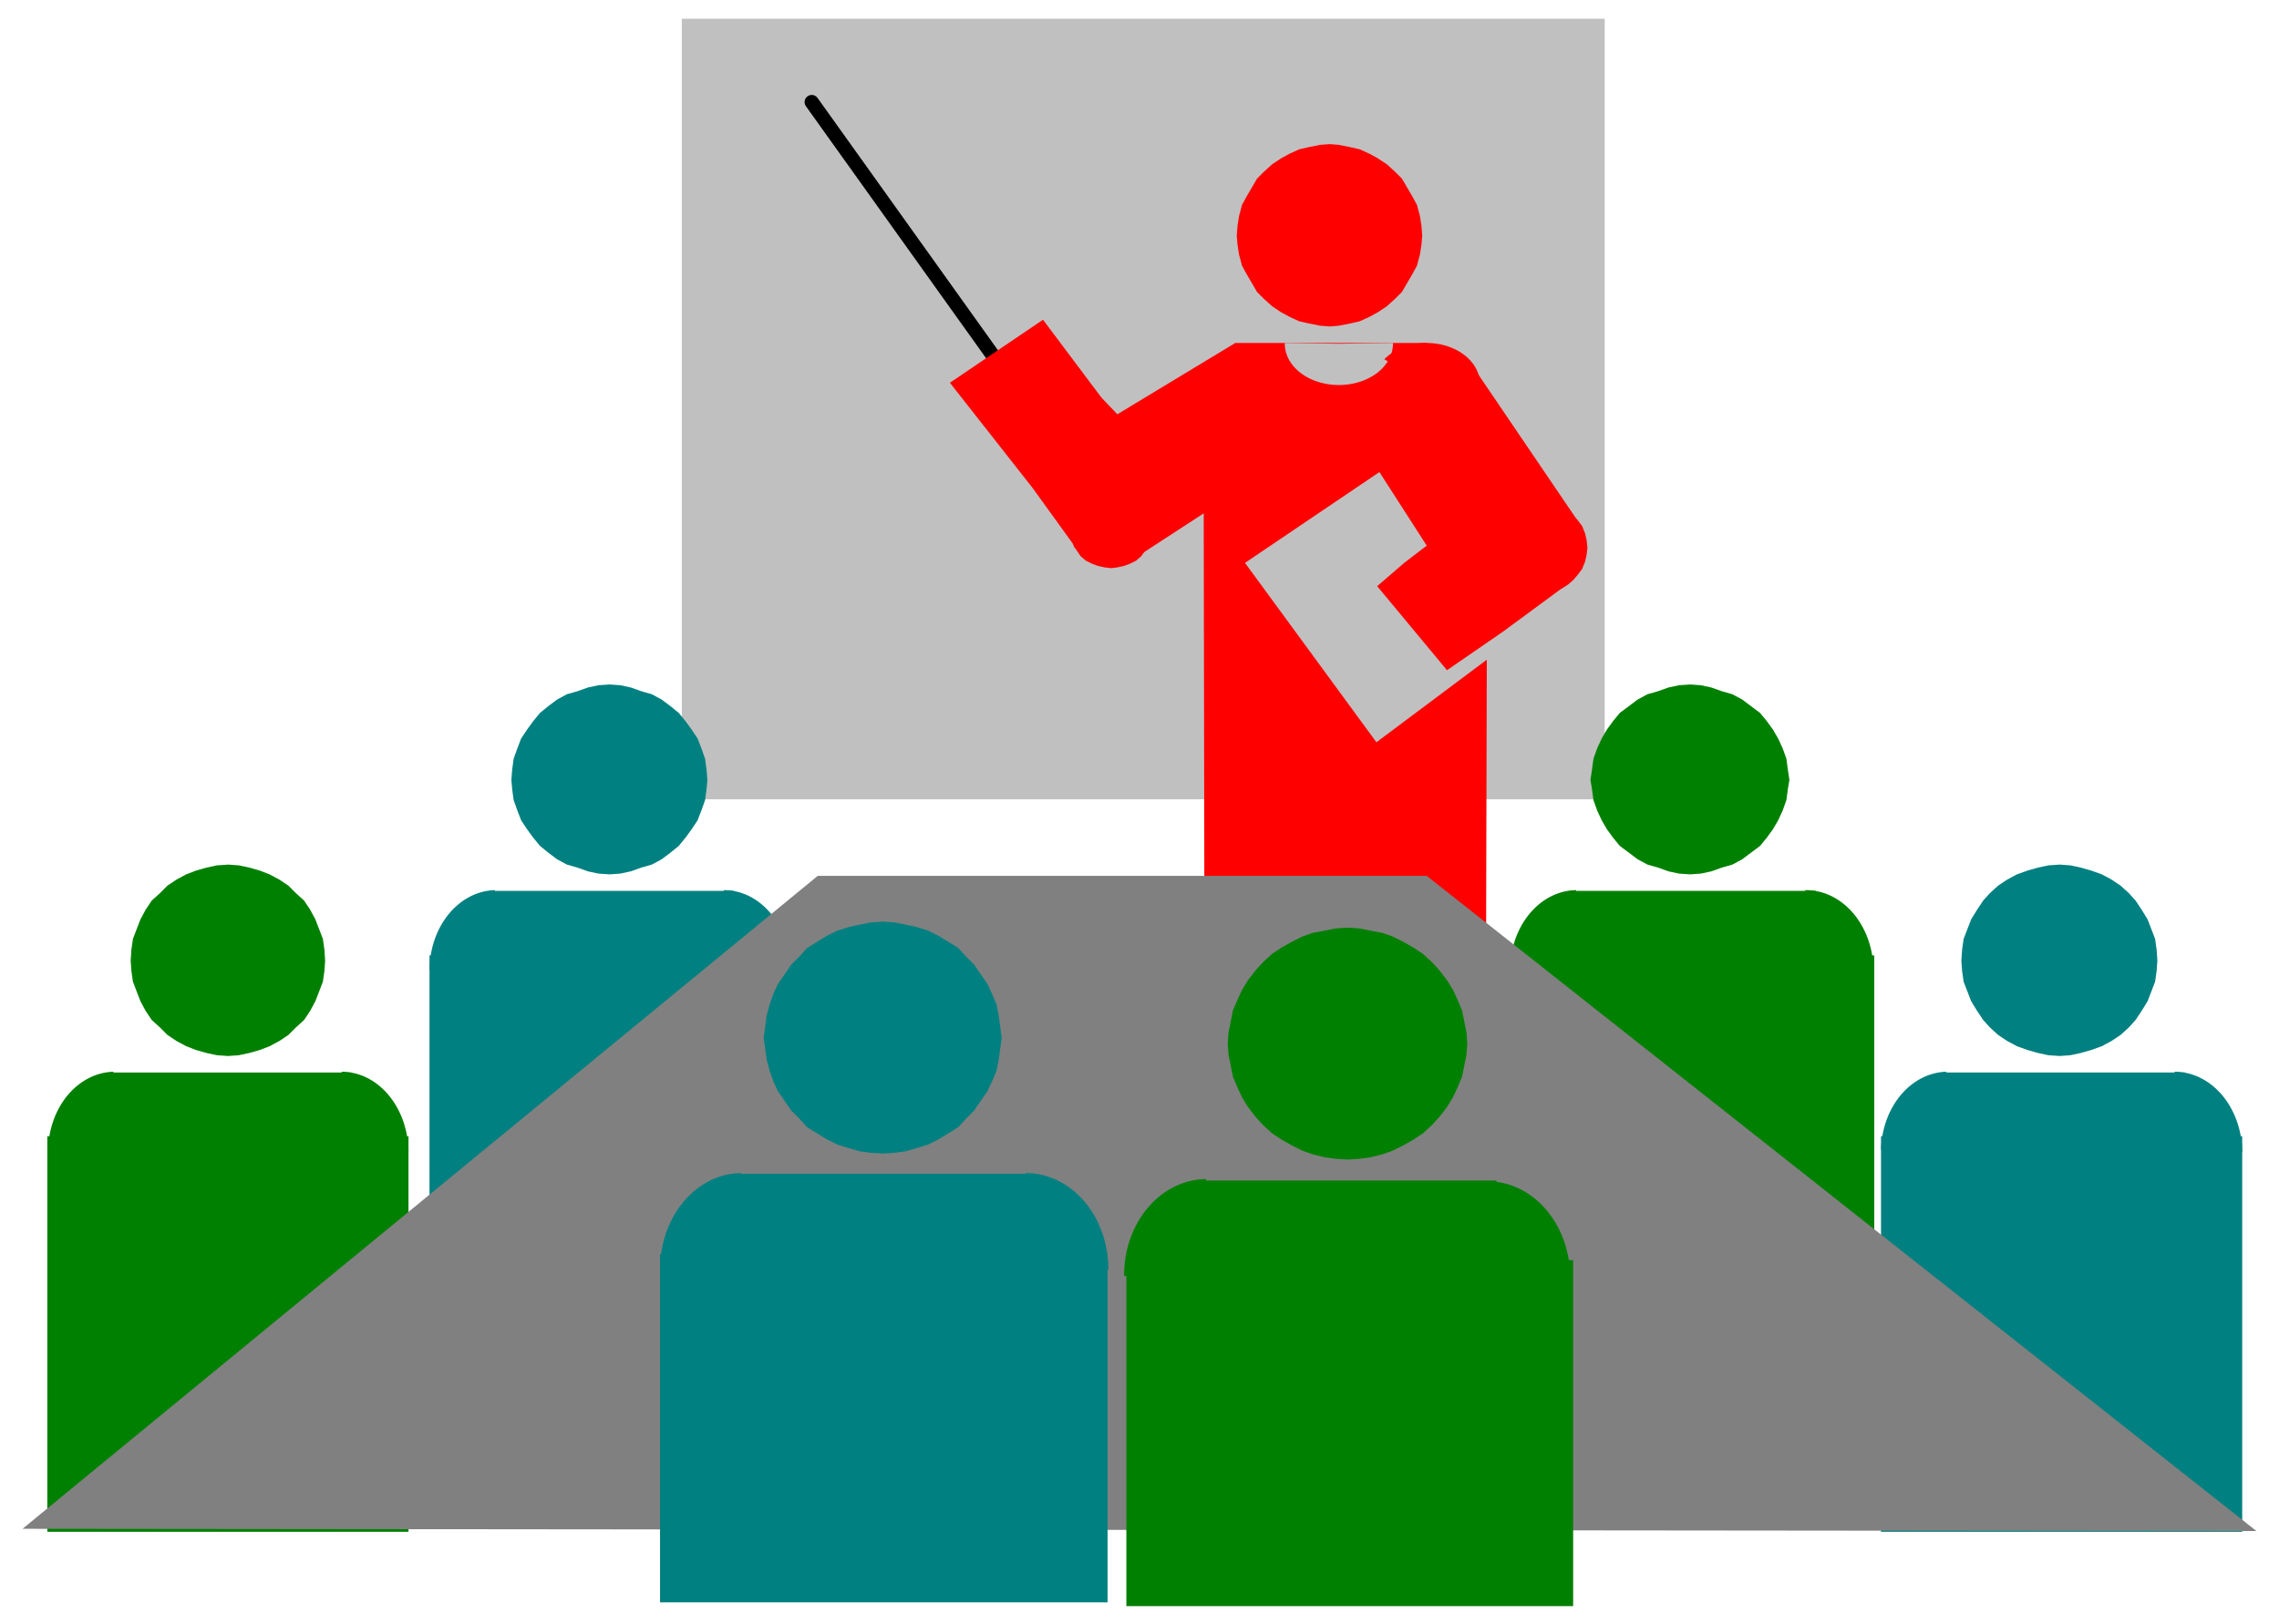
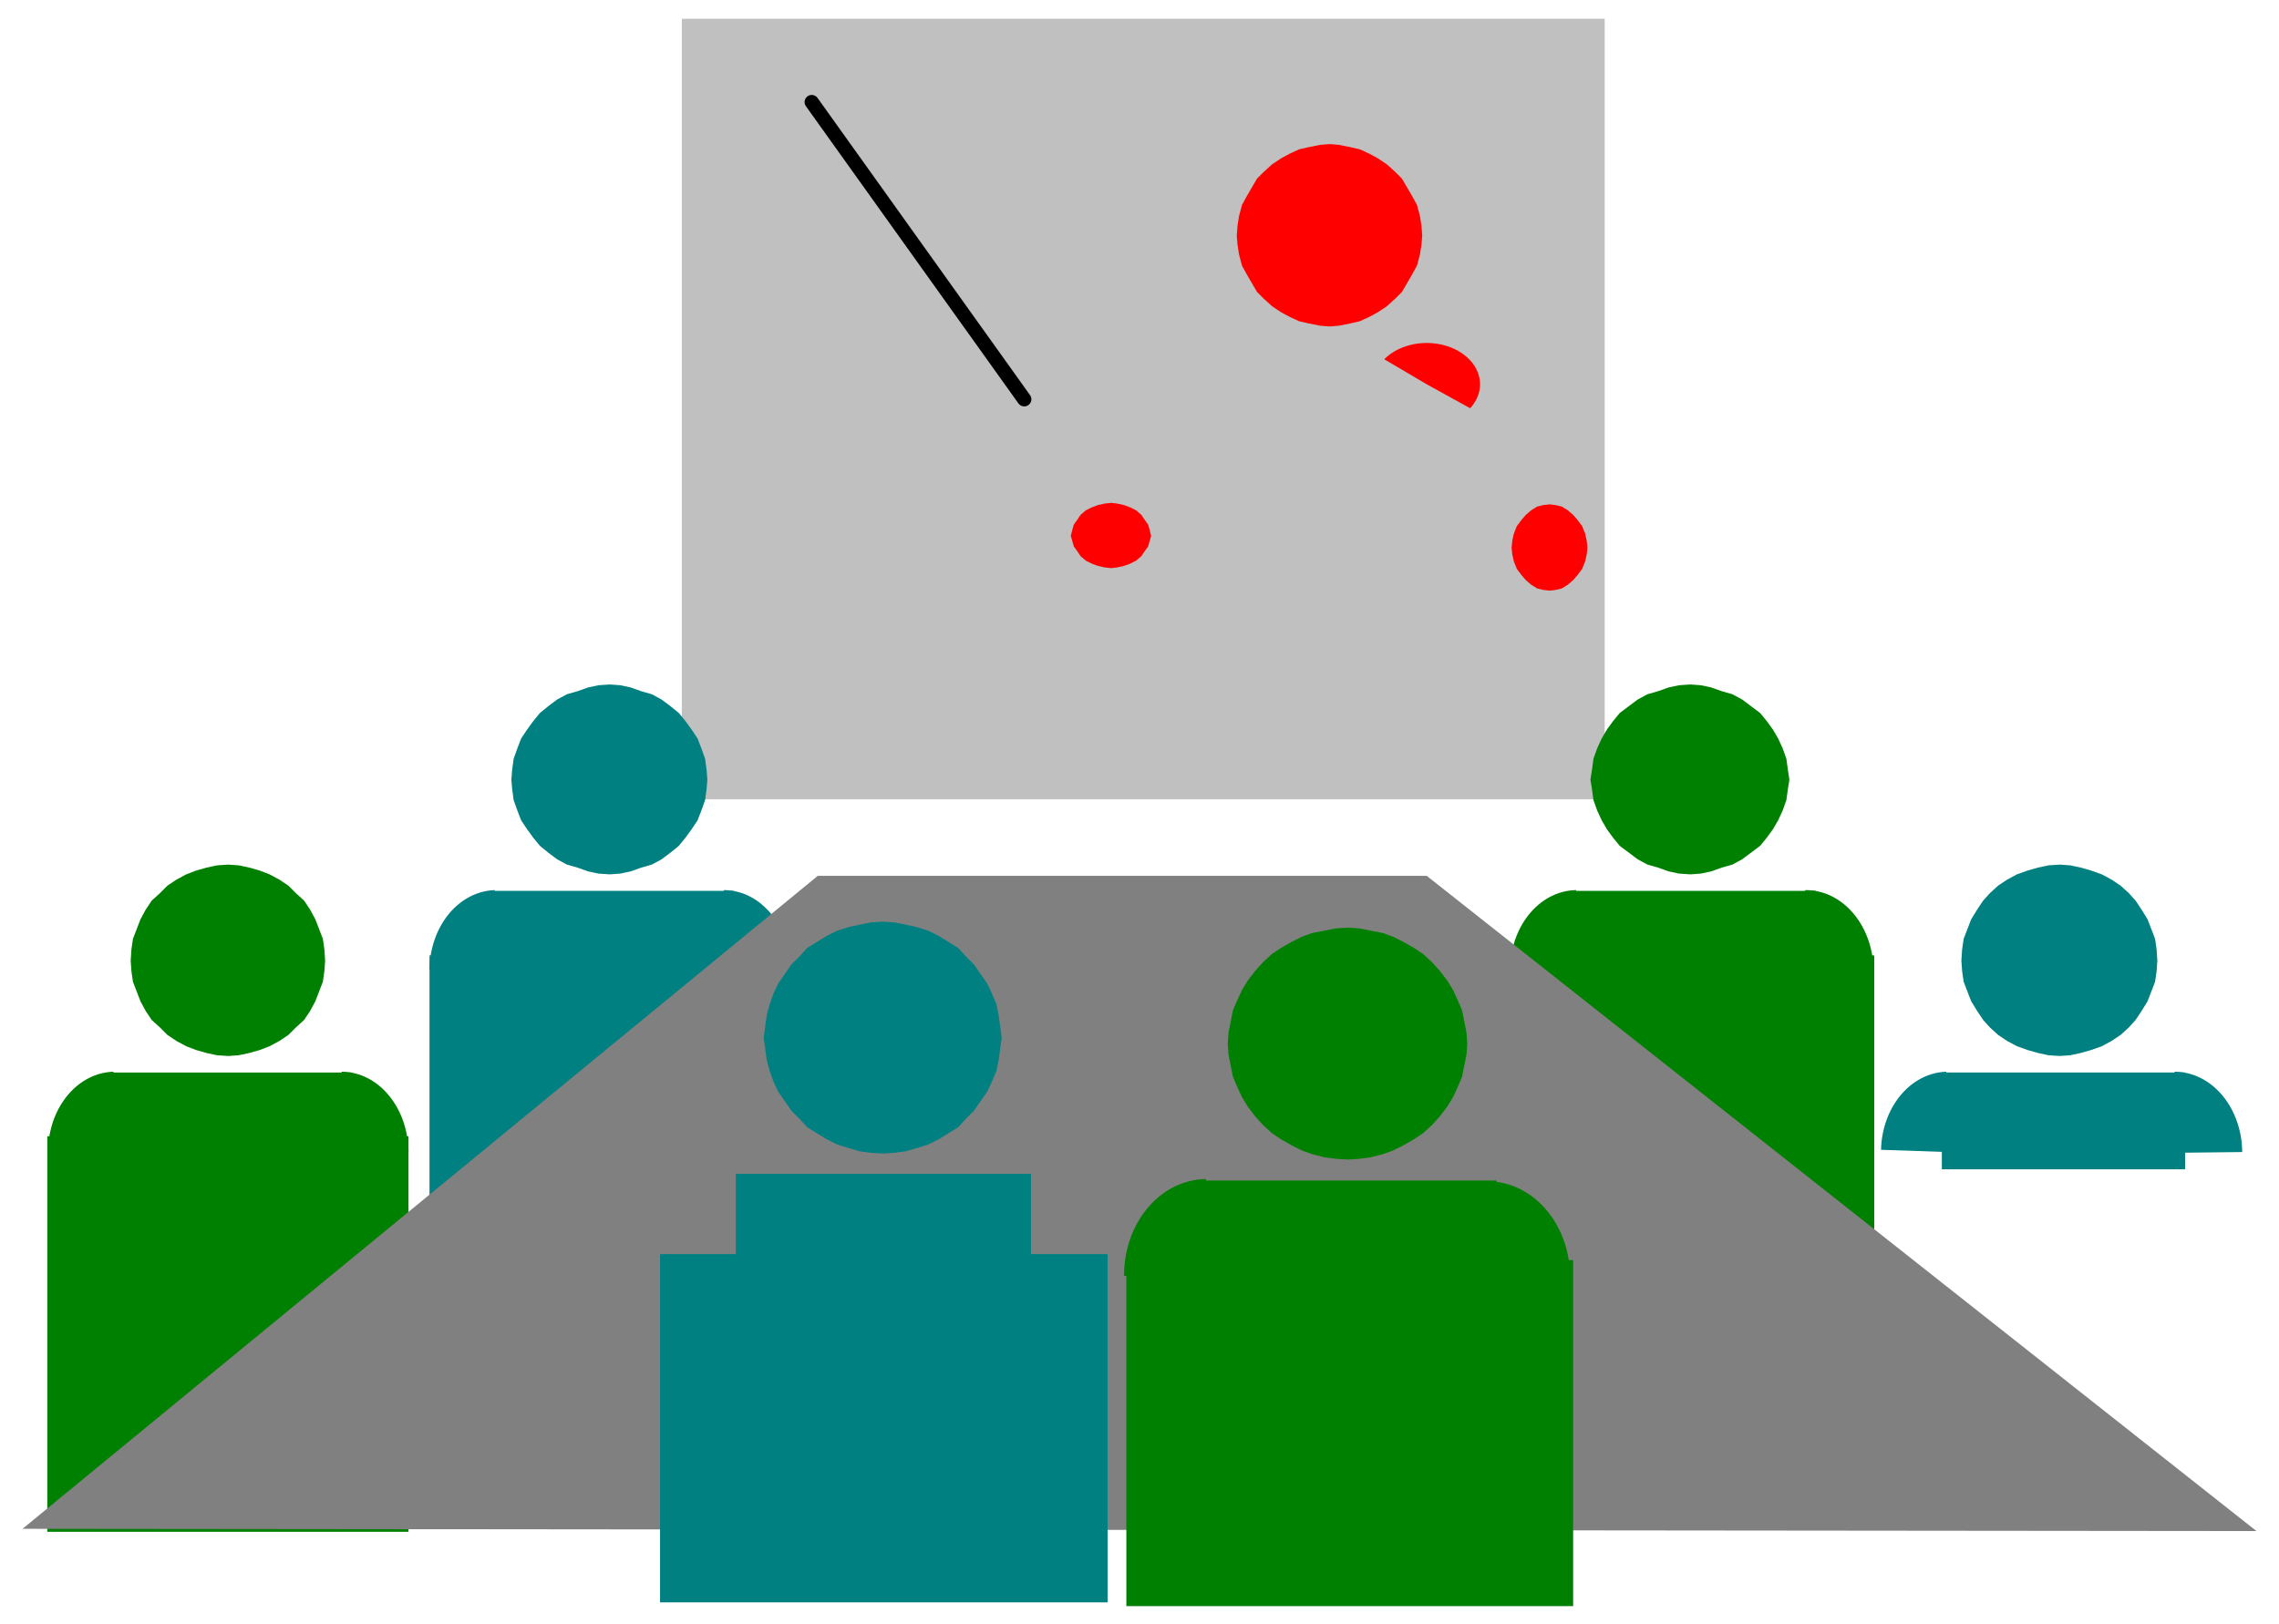
<svg xmlns="http://www.w3.org/2000/svg" width="490.455" height="349.624" fill-rule="evenodd" stroke-linecap="round" preserveAspectRatio="none" viewBox="0 0 3035 2164">
  <style>.brush1{fill:silver}.pen1{stroke:none}.brush2{fill:red}.brush3{fill:teal}.brush4{fill:green}</style>
  <path d="M908 25v1040h1229V25H908z" class="pen1 brush1" />
  <path fill="none" d="m1364 532-283-396" style="stroke:#000;stroke-width:19;stroke-linejoin:round" />
  <path d="m1533 714-2-8-2-7-5-7-4-6-7-6-8-4-8-3-9-2-8-1-9 1-9 2-8 3-8 4-7 6-4 6-5 7-2 7-2 8 2 7 2 7 5 7 4 6 7 6 8 4 8 3 9 2 9 1 8-1 9-2 8-3 8-4 7-6 4-6 5-7 2-7 2-7zm361-400-1-13-2-13-4-15-6-11-7-12-7-12-9-9-11-10-12-8-11-6-13-6-13-3-15-3-12-1-13 1-15 3-13 3-13 6-11 6-12 8-11 10-9 9-7 12-7 12-6 11-4 15-2 13-1 13 1 12 2 13 4 15 6 11 7 12 7 12 9 9 11 10 12 8 11 6 13 6 13 3 15 3 13 1 12-1 15-3 13-3 13-6 11-6 12-8 11-10 9-9 7-12 7-12 6-11 4-15 2-13 1-12z" class="pen1 brush2" />
-   <path d="M1852 457h48l64 35 133 196-5 87-91 67-74 51-93-112 36-31 30-23-63-98-179 121 175 239 147-110-1 389h-375l-1-584-86 56h-77l-8-11-57-79-110-140 124-84 78 104 21 22 157-95h207z" class="pen1 brush2" />
  <path d="m2114 730-1-10-2-9-4-10-6-8-6-7-7-6-8-5-8-2-8-1-9 1-8 2-8 5-7 6-6 7-6 8-4 10-2 9-1 10 1 9 2 9 4 10 6 8 6 7 7 6 8 5 8 2 9 1 8-1 8-2 8-5 7-6 6-7 6-8 4-10 2-9 1-9z" class="pen1 brush2" />
  <path d="m1783 458-71.988-1a72 55 0 1 0 143.976 0Z" class="pen1 brush1" />
  <path d="m1900 512 57.831 31.907a71 55 0 0 0-114.34-65.206Z" class="pen1 brush2" />
  <path d="M2586 1429v129h324v-129h-324z" class="pen1 brush3" />
-   <path d="M2505 1514v527h481v-527h-481z" class="pen1 brush3" />
  <path d="m2594 1535-2-106.973a89 107 0 0 0-86.965 103.974Zm302 1 89.996-1A90 108 0 0 0 2896 1428Zm-23-256-1-15-2-14-5-13-5-13-8-13-8-12-9-10-11-10-12-8-13-7-14-5-14-4-14-3-14-1-15 1-14 3-14 4-14 5-13 7-12 8-11 10-9 10-8 12-8 13-5 13-5 13-2 14-1 15 1 14 2 14 5 13 5 13 8 13 8 12 9 10 11 10 12 8 13 7 14 5 14 4 14 3 15 1 14-1 14-3 14-4 14-5 13-7 12-8 11-10 9-10 8-12 8-13 5-13 5-13 2-14 1-14z" class="pen1 brush3" />
  <path d="M2093 1187v132h325v-132h-325z" class="pen1 brush4" />
  <path d="M2012 1273v526h484v-526h-484z" class="pen1 brush4" />
  <path d="m2100 1293-1-106.993A89 107 0 0 0 2011.004 1292Zm305 1h90a90 108 0 0 0-91-107.993Zm-22-255-2-13-2-15-5-14-6-13-7-12-8-11-9-11-12-9-12-9-13-7-14-4-14-5-14-3-14-1-15 1-14 3-14 5-14 4-13 7-12 9-12 9-9 11-8 11-7 12-6 13-5 14-2 15-2 13 2 12 2 15 5 14 6 13 7 12 8 11 9 11 12 9 12 9 13 7 14 4 14 5 14 3 15 1 14-1 14-3 14-5 14-4 13-7 12-9 12-9 9-11 8-11 7-12 6-13 5-14 2-15 2-12z" class="pen1 brush4" />
  <path d="M654 1187v132h323v-132H654z" class="pen1 brush3" />
  <path d="M572 1273v526h482v-526H572z" class="pen1 brush3" />
  <path d="m661 1293-2-106.973A89 107 0 0 0 572.005 1292Zm303 1h89a89 108 0 0 0-89-108Zm-22-255-1-13-2-15-5-14-5-13-8-12-8-11-9-11-11-9-12-9-13-7-14-4-14-5-14-3-14-1-15 1-14 3-14 5-14 4-13 7-12 9-11 9-9 11-8 11-8 12-5 13-5 14-2 15-1 13 1 12 2 15 5 14 5 13 8 12 8 11 9 11 11 9 12 9 13 7 14 4 14 5 14 3 15 1 14-1 14-3 14-5 14-4 13-7 12-9 11-9 9-11 8-11 8-12 5-13 5-14 2-15 1-12z" class="pen1 brush3" />
  <path d="m433 1280-1-15-2-14-5-13-5-13-7-13-8-12-11-10-10-10-12-8-13-7-13-5-14-4-14-3-14-1-15 1-14 3-14 4-13 5-13 7-12 8-10 10-11 10-8 12-7 13-5 13-5 13-2 14-1 15 1 14 2 14 5 13 5 13 7 13 8 12 11 10 10 10 12 8 13 7 13 5 14 4 14 3 15 1 14-1 14-3 14-4 13-5 13-7 12-8 10-10 11-10 8-12 7-13 5-13 5-13 2-14 1-14zm-287 149v129h322v-129H146z" class="pen1 brush4" />
-   <path d="M63 1514v527h481v-527H63z" class="pen1 brush4" />
+   <path d="M63 1514v527h481v-527z" class="pen1 brush4" />
  <path d="m153 1535-2-106.973a89 107 0 0 0-86.965 103.974Zm302 1 88.996-1A89 108 0 0 0 455 1428Z" class="pen1 brush4" />
  <path d="m30 2037 1059-870h811l1105 873-2975-3z" class="pen1" style="fill:gray" />
  <path d="m1954 1391-1-15-3-15-3-15-6-14-6-13-8-13-10-13-10-11-12-11-12-8-14-8-14-7-14-5-16-3-15-3-15-1-16 1-15 3-16 3-14 5-14 7-14 8-12 8-12 11-10 11-10 13-8 13-6 13-6 14-3 15-3 15-1 15 1 14 3 15 3 15 6 14 6 13 8 13 10 13 10 11 12 11 12 8 14 8 14 7 14 5 16 4 15 2 16 1 15-1 15-2 16-4 14-5 14-7 14-8 12-8 12-11 10-11 10-13 8-13 6-13 6-14 3-15 3-15 1-14zm-355 182v158h394v-158h-394z" class="pen1 brush4" />
  <path d="M1500 1679v461h595v-461h-595z" class="pen1 brush4" />
  <path d="m1607 1699-1-127.995A110 128 0 0 0 1497.003 1700Zm374 3 109.997 1A110 128 0 0 0 1982 1574.005Z" class="pen1 brush4" />
  <path d="m1334 1383-2-15-2-15-3-15-6-14-6-13-9-13-9-13-11-11-10-11-13-8-13-8-14-7-16-5-14-3-15-3-15-1-16 1-15 3-14 3-16 5-14 7-13 8-13 8-10 11-11 11-9 13-9 13-6 13-5 14-4 15-2 15-2 15 2 14 2 15 4 15 5 14 6 13 9 13 9 13 11 11 10 11 13 8 13 8 14 7 16 5 14 4 15 2 16 1 15-1 15-2 14-4 16-5 14-7 13-8 13-8 10-11 11-11 9-13 9-13 6-13 6-14 3-15 2-15 2-14zm-354 181v158h393v-158H980z" class="pen1 brush3" />
  <path d="M879 1671v464h596v-464H879z" class="pen1 brush3" />
-   <path d="m988 1691-1-127.995A109 128 0 0 0 879.003 1692Zm378 0 109.997 1A110 128 0 0 0 1366 1563Z" class="pen1 brush3" />
</svg>